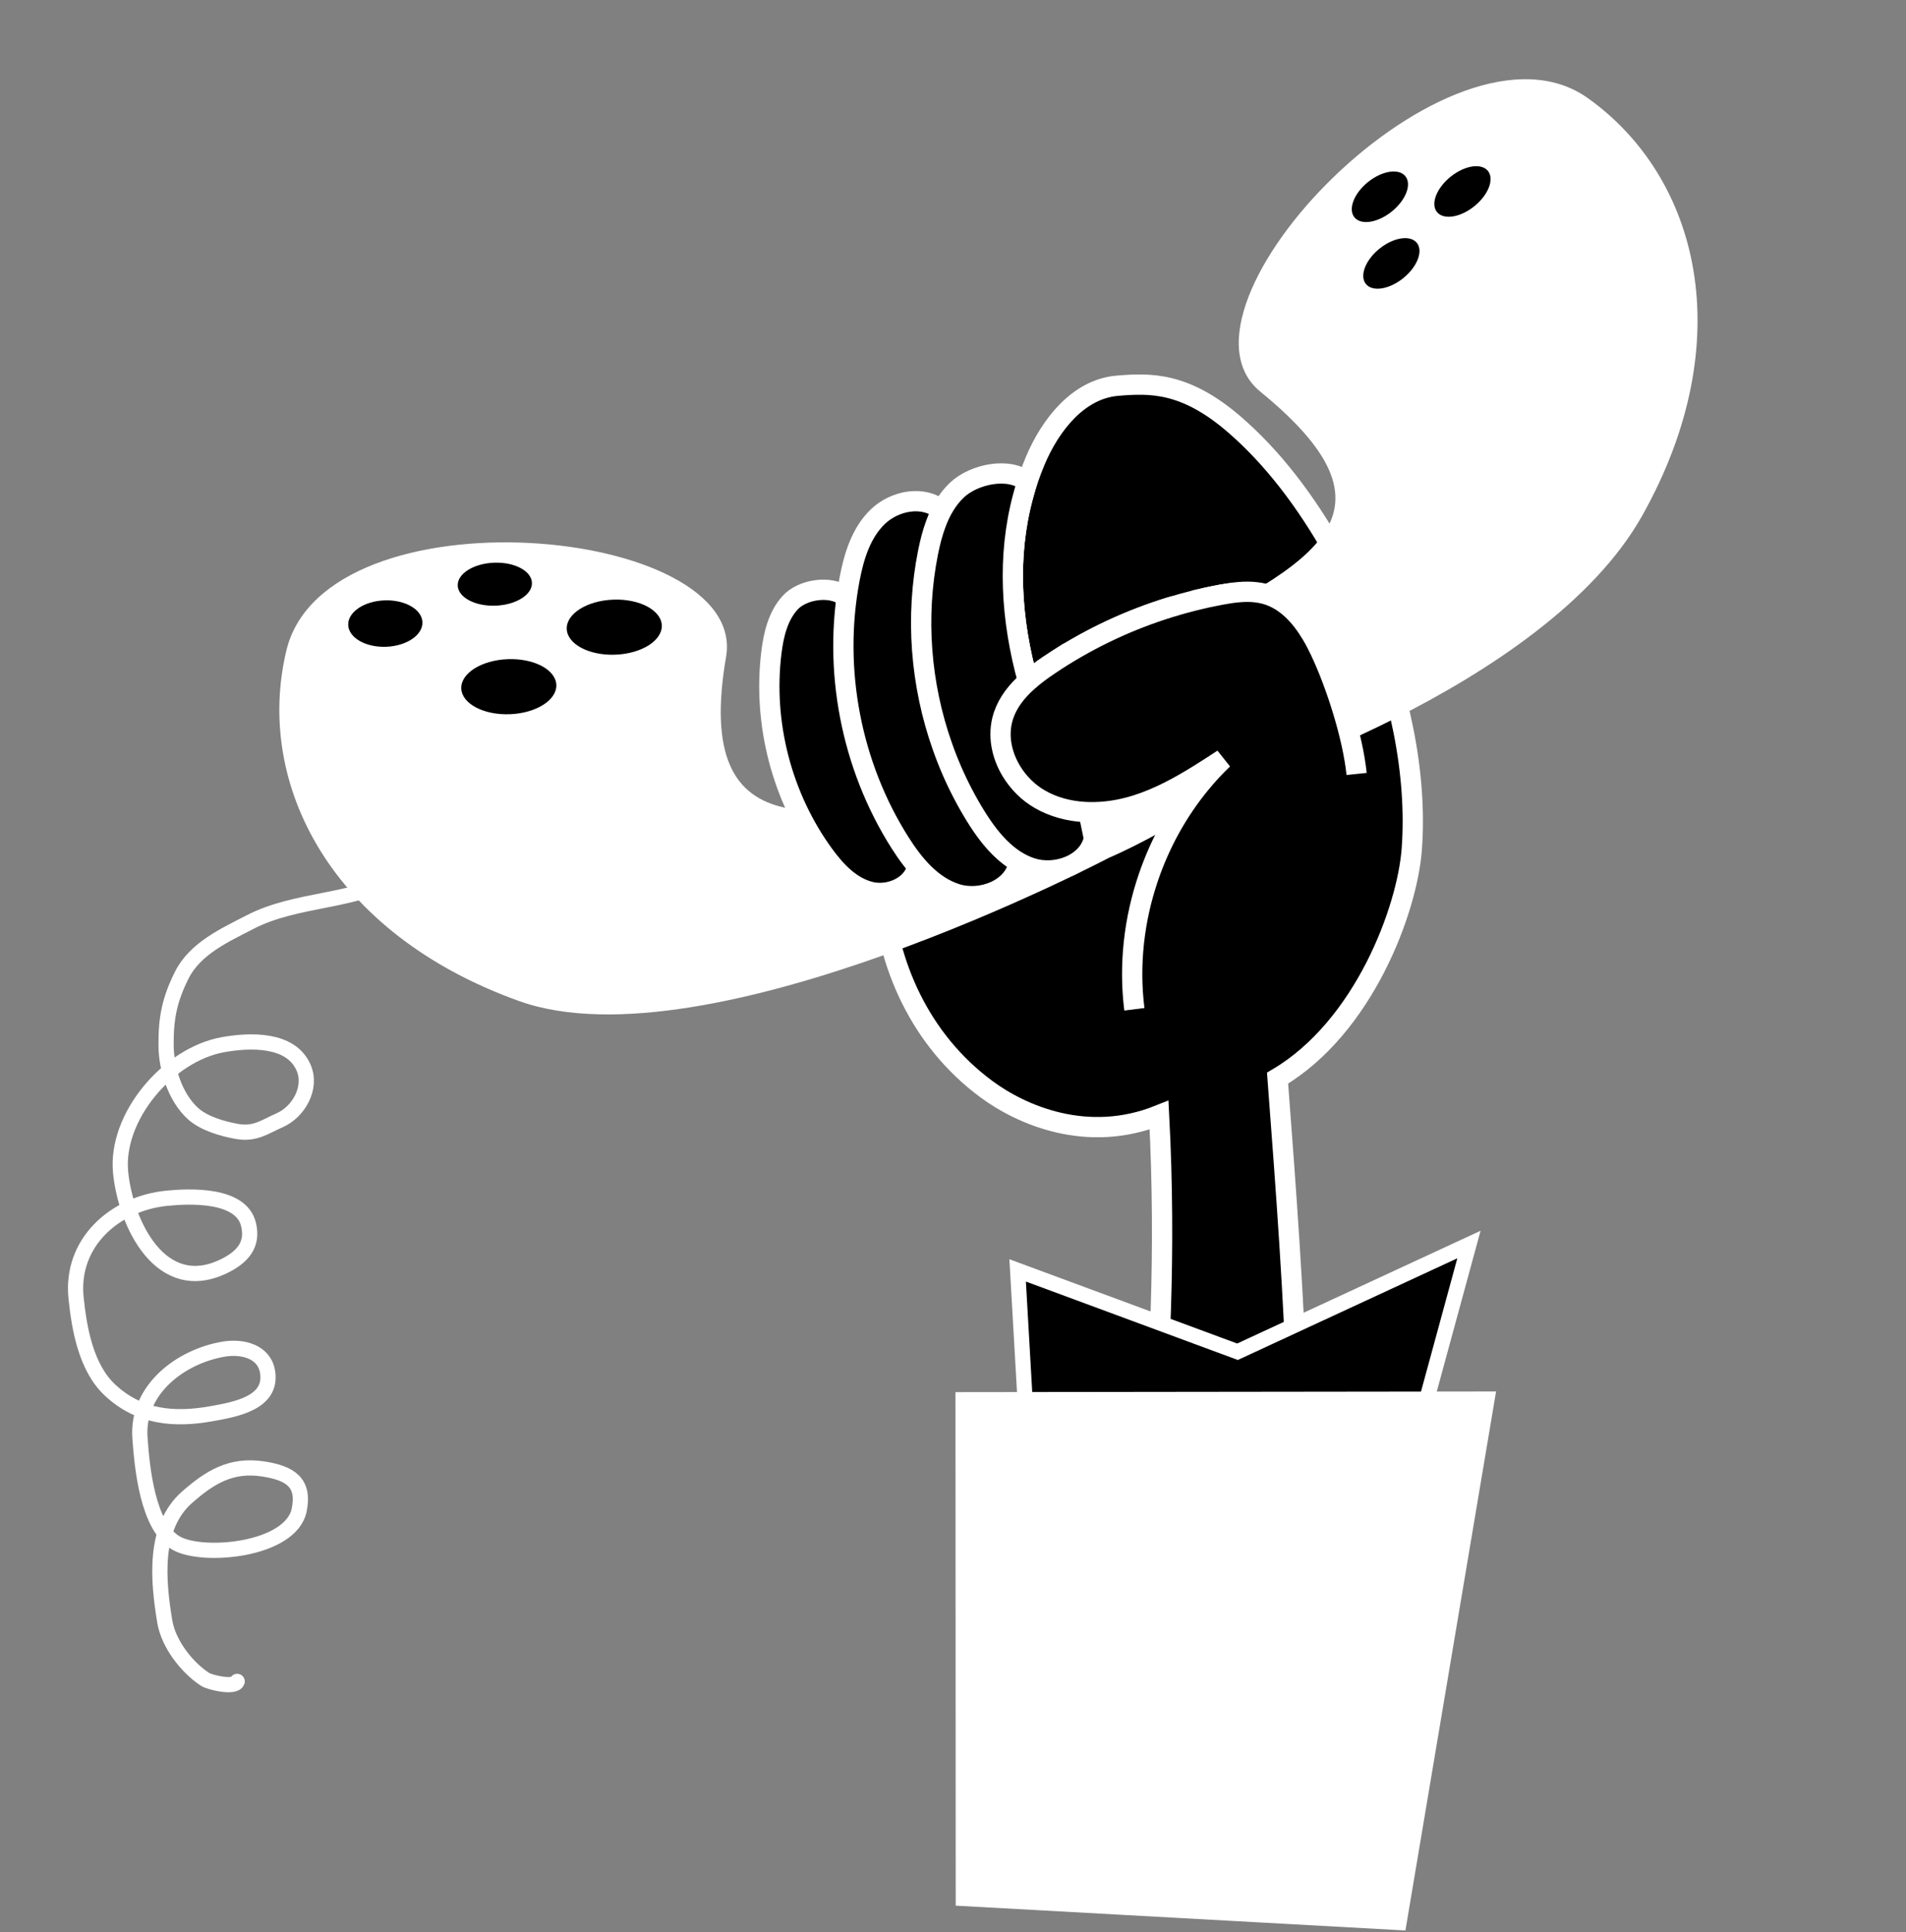
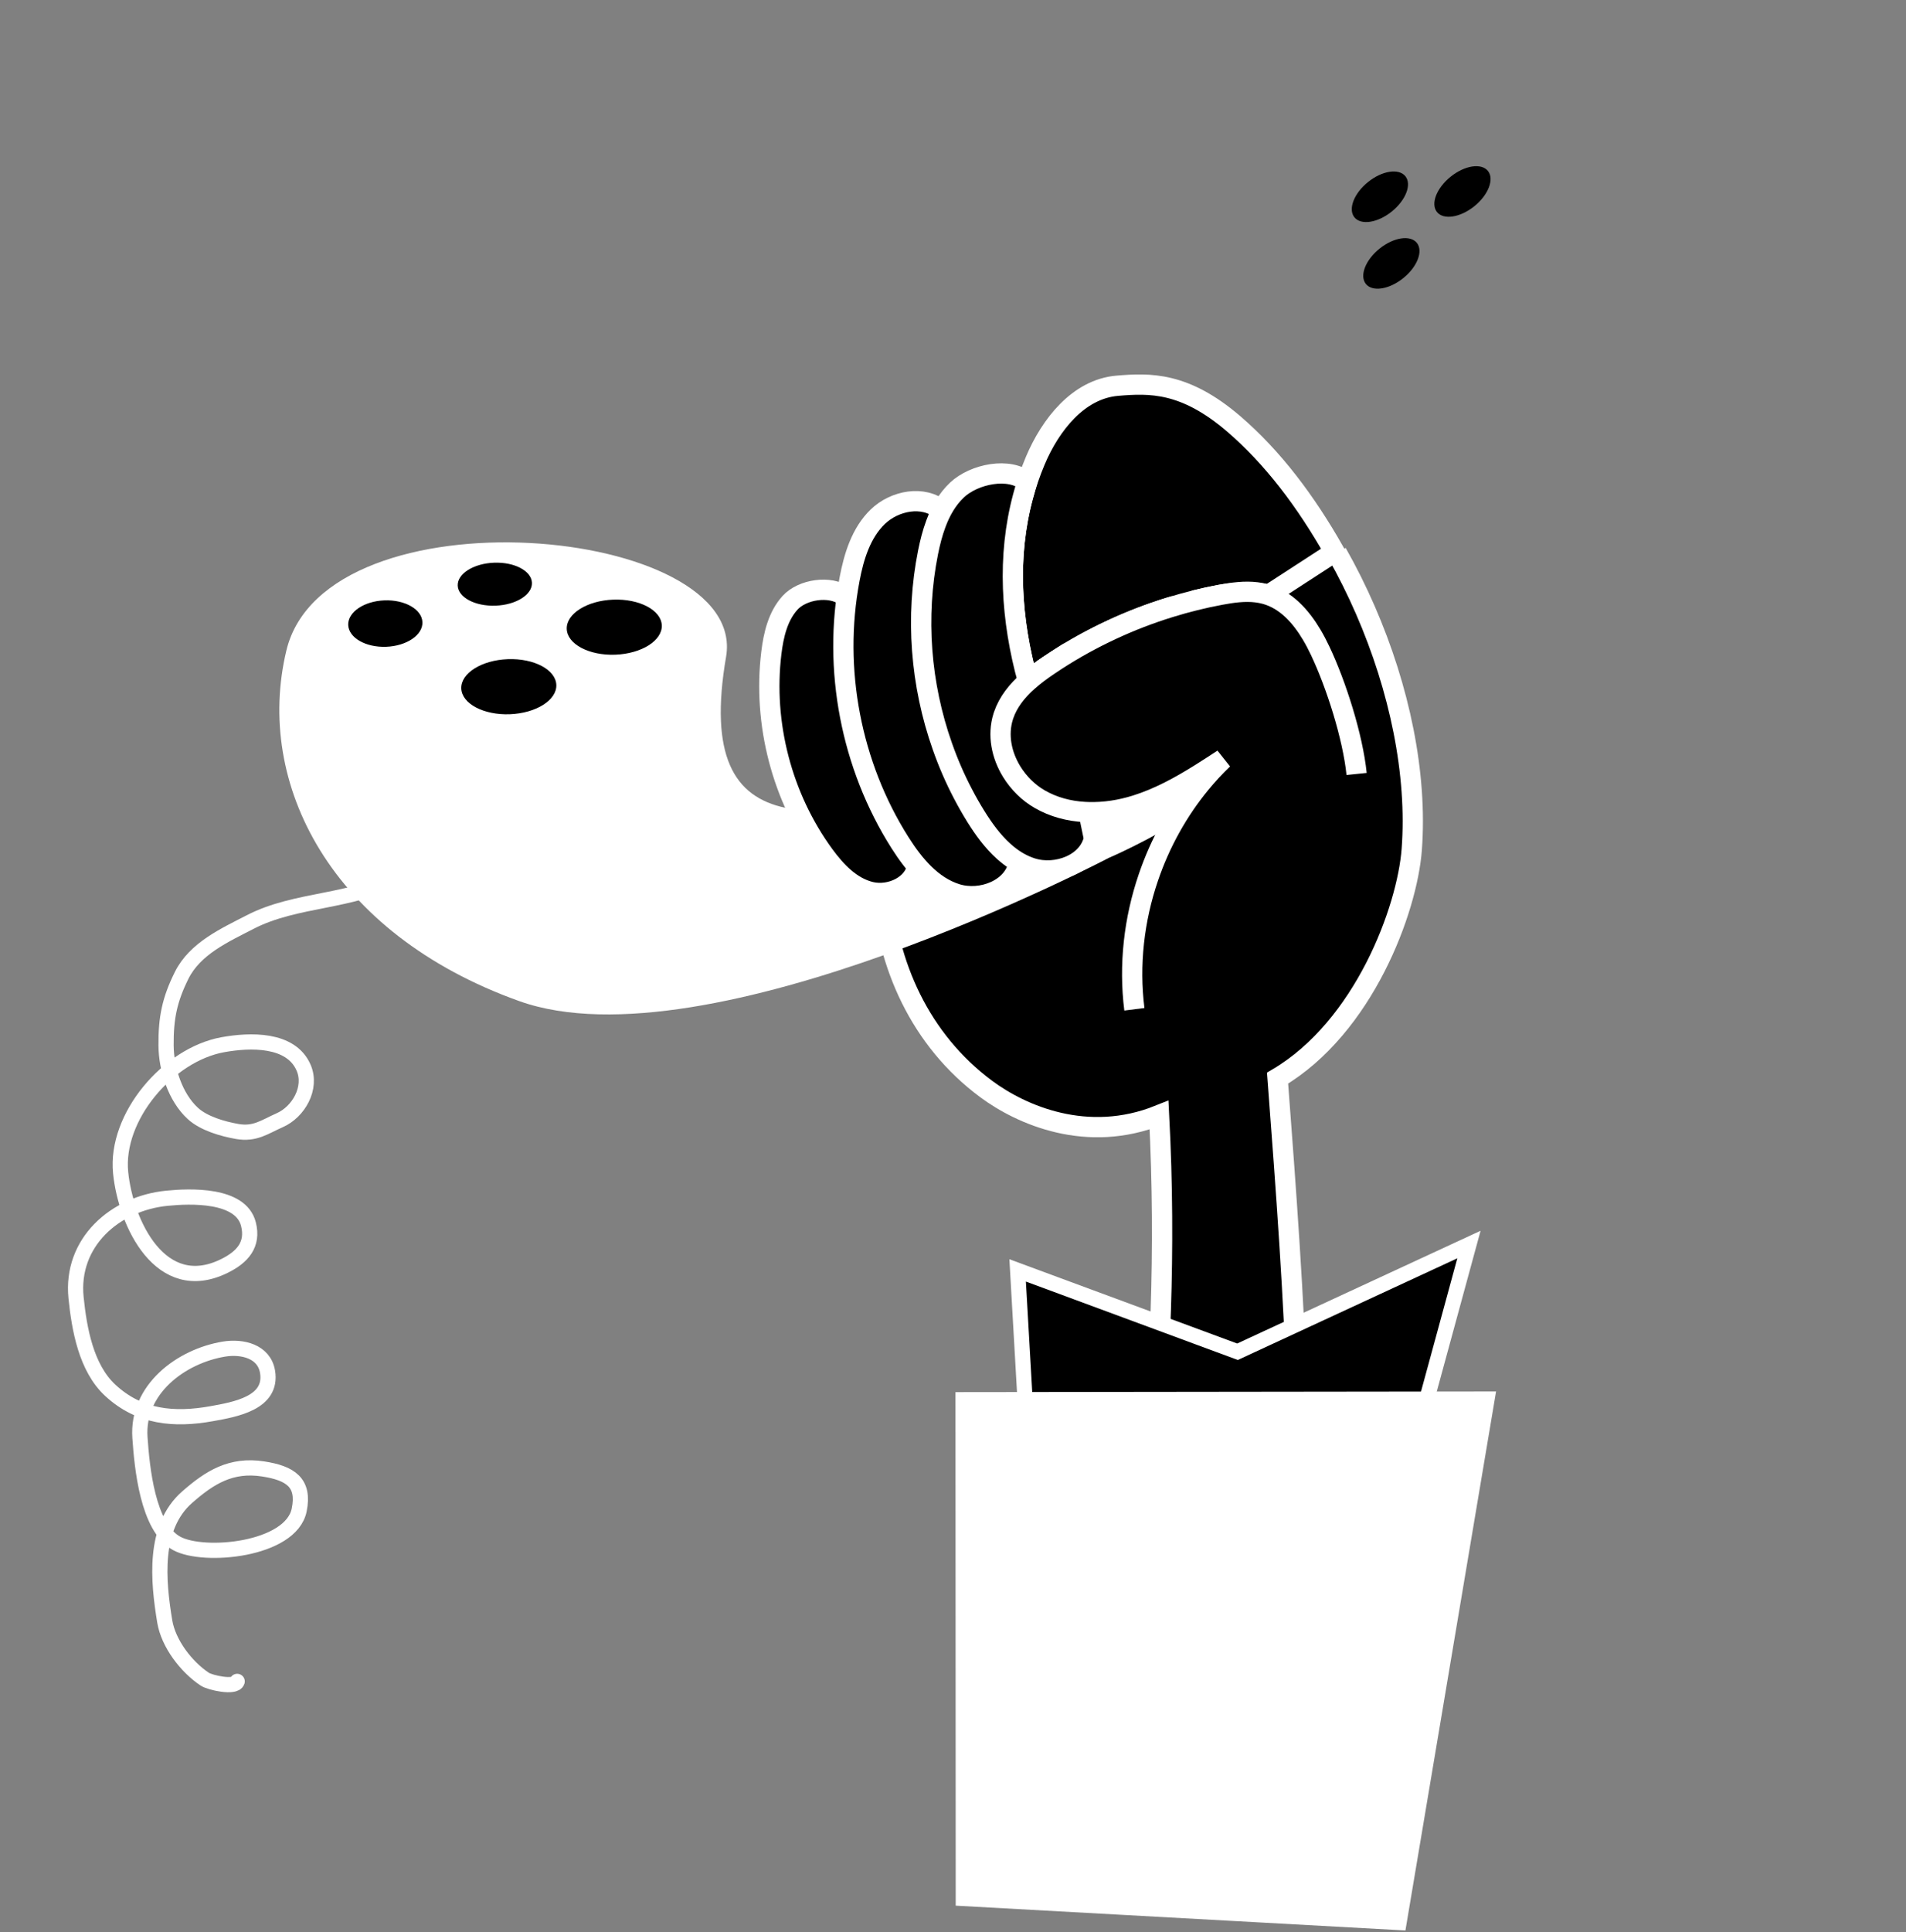
<svg xmlns="http://www.w3.org/2000/svg" width="376" height="381" viewBox="0 0 376 381" fill="none">
  <rect x="0" y="0" width="376" height="381" fill="#808080" stroke="none" />
  <path d="M263.721 109.025C265.786 112.66 267.668 116.441 269.357 120.318C276.076 135.741 279.624 152.608 278.498 167.512C277.601 179.346 269.092 202.518 252.03 212.592C255.47 258.012 257.991 292.469 255.47 358.442L223.114 349.198C223.114 313.48 231.518 274.82 228.651 219.888C214.479 225.574 201.492 219.888 194.539 214.73C181.513 205.065 174.935 190.185 173.956 174.945" fill="black" />
  <path d="M263.721 109.025C265.786 112.66 267.668 116.441 269.357 120.318C276.076 135.741 279.624 152.608 278.498 167.512C277.601 179.346 269.092 202.518 252.03 212.592C255.47 258.012 257.991 292.469 255.47 358.442L223.114 349.198C223.114 313.48 231.518 274.82 228.651 219.888C214.479 225.574 201.492 219.888 194.539 214.73C181.513 205.065 174.935 190.185 173.956 174.945" stroke="white" stroke-width="4" />
  <path d="M226.554 172.975C225.572 172.738 224.628 172.363 223.764 171.874C220.325 169.928 217.959 166.557 215.845 163.219C215.603 162.843 215.37 162.463 215.137 162.082L214.739 160.151C217.881 160.241 221.075 159.731 224.072 158.791C228.567 157.383 232.708 155.113 236.722 152.618C236.774 153.226 236.828 153.832 236.875 154.441C232.348 159.916 228.858 166.248 226.561 172.979L226.554 172.975Z" fill="black" stroke="black" stroke-width="4" />
  <path d="M215.132 162.083C214.726 161.436 214.331 160.78 213.943 160.121C211.714 156.355 209.669 152.428 207.867 148.392C206.402 145.101 205.095 141.735 203.989 138.326C203.555 137.001 203.154 135.664 202.782 134.328" stroke="black" stroke-width="4" />
-   <path d="M236.867 154.44C237.03 156.597 237.159 158.754 237.246 160.913C237.393 164.514 237.277 168.531 234.755 171.11C232.687 173.223 229.477 173.697 226.556 172.975" stroke="black" stroke-width="4" />
  <path d="M218.685 169.186C218.685 169.186 139.639 210.707 102.435 197.404C65.231 184.101 50.204 154.467 56.496 128.264C64.234 96.037 147.694 103.546 143.232 129.525C136.548 168.446 162.686 162.169 198.532 152.956C214.625 142.239 240.685 140.096 244.034 143.93C253.195 154.409 218.685 169.186 218.685 169.186Z" fill="white" />
  <path d="M76.184 127.536C80.227 127.383 83.426 125.21 83.331 122.683C83.235 120.156 79.881 118.232 75.838 118.385C71.796 118.538 68.596 120.71 68.692 123.237C68.787 125.764 72.142 127.689 76.184 127.536Z" fill="black" />
  <path d="M97.777 119.429C101.819 119.276 105.025 117.256 104.936 114.917C104.848 112.578 101.499 110.805 97.456 110.958C93.414 111.111 90.209 113.132 90.297 115.471C90.385 117.81 93.734 119.582 97.777 119.429Z" fill="black" />
  <path d="M121.383 129.096C126.561 128.9 130.667 126.312 130.554 123.314C130.44 120.317 126.15 118.046 120.972 118.242C115.794 118.438 111.689 121.027 111.802 124.024C111.916 127.021 116.205 129.292 121.383 129.096Z" fill="black" />
  <path d="M100.578 140.835C105.756 140.639 109.861 138.05 109.748 135.052C109.634 132.055 105.345 129.784 100.167 129.98C94.989 130.176 90.883 132.765 90.996 135.762C91.11 138.76 95.4 141.03 100.578 140.835Z" fill="black" />
  <path d="M230.799 119.745C222.94 122.166 215.414 125.664 208.501 130.121C207.974 130.462 207.455 130.808 206.933 131.157C205.505 132.121 204.076 133.164 202.781 134.317C199.427 122.228 198.635 109.688 201.813 97.884C202.453 95.506 203.256 93.152 204.231 90.84C207.215 83.761 212.742 76.719 220.394 76.064C226.867 75.515 233.71 75.308 243.321 83.535C251.116 90.211 257.634 98.89 263.278 108.843L250.317 117.255C247.264 116.605 243.11 116.839 240.768 117.279C237.4 117.907 234.074 118.73 230.802 119.742L230.799 119.745Z" fill="black" stroke="white" stroke-width="4" />
  <path d="M166.62 117.502C163.739 115.378 158.273 116.206 155.864 118.851C153.459 121.498 152.596 125.189 152.165 128.742C150.472 142.699 154.27 157.25 162.572 168.597C164.927 171.814 167.875 174.938 171.753 175.869C175.631 176.8 180.455 174.565 180.951 170.606" fill="black" />
  <path d="M166.62 117.502C163.739 115.378 158.273 116.206 155.864 118.851C153.459 121.498 152.596 125.189 152.165 128.742C150.472 142.699 154.27 157.25 162.572 168.597C164.927 171.814 167.875 174.938 171.753 175.869C175.631 176.8 180.455 174.565 180.951 170.606" stroke="white" stroke-width="4" />
  <path d="M237.41 143.287C236.935 137.789 236.209 132.314 235.236 126.882C234.535 122.971 233.708 119.081 232.75 115.229C232.357 113.617 231.933 112.014 231.493 110.419C230.758 107.743 229.952 105.082 229.09 102.437" stroke="black" stroke-width="4" />
  <path d="M185.664 100.554C182.156 97.592 176.473 98.698 173.164 101.887C169.856 105.075 168.441 109.731 167.59 114.243C164.244 131.979 167.882 150.937 177.551 166.174C180.294 170.498 183.809 174.745 188.695 176.267C193.585 177.791 199.957 175.33 200.922 170.302" fill="black" />
  <path d="M185.664 100.554C182.156 97.592 176.473 98.698 173.164 101.887C169.856 105.075 168.441 109.731 167.59 114.243C164.244 131.979 167.882 150.937 177.551 166.174C180.294 170.498 183.809 174.745 188.695 176.267C193.585 177.791 199.957 175.33 200.922 170.302" stroke="white" stroke-width="4" />
  <path d="M203.519 171.166C201.442 170.498 199.617 169.33 198.004 167.876C195.826 165.922 194.031 163.446 192.484 160.955C191.592 159.517 190.756 158.05 189.977 156.552C188.392 153.537 187.034 150.401 185.906 147.186C181.592 134.986 180.539 121.615 183.08 108.915C183.458 107.029 183.932 105.126 184.608 103.316C185.537 100.791 186.849 98.456 188.792 96.621C192.133 93.465 199.142 91.996 202.619 95.002L201.816 97.886C198.637 109.69 199.432 122.226 202.783 134.319C204.081 133.163 205.504 132.12 206.935 131.159C207.454 130.807 207.979 130.461 208.503 130.123L209.628 135.553L211.906 146.542L214.732 160.146L215.13 162.077L215.803 165.332C214.786 170.348 208.386 172.735 203.515 171.163L203.519 171.166Z" fill="black" stroke="white" stroke-width="4" />
-   <path d="M240.528 156.005C240.528 156.005 304.632 136.127 323.97 101.667C343.309 67.213 335.192 34.996 313.244 19.355C286.25 0.124 228.218 60.57 248.638 77.239C279.225 102.212 258.017 111.727 224.924 128.306C234.588 138.107 240.528 156.005 240.528 156.005Z" fill="white" />
  <path d="M274.557 41.709C277.334 39.472 278.536 36.356 277.242 34.751C275.948 33.145 272.648 33.656 269.872 35.893C267.095 38.13 265.894 41.245 267.187 42.851C268.481 44.457 271.781 43.946 274.557 41.709Z" fill="black" />
  <path d="M290.844 40.666C293.62 38.429 294.822 35.314 293.528 33.708C292.234 32.102 288.935 32.613 286.158 34.85C283.382 37.087 282.18 40.202 283.474 41.808C284.767 43.414 288.067 42.903 290.844 40.666Z" fill="black" />
  <path d="M276.82 54.849C279.597 52.612 280.798 49.497 279.505 47.891C278.211 46.285 274.911 46.797 272.135 49.034C269.358 51.271 268.156 54.386 269.45 55.992C270.744 57.598 274.044 57.086 276.82 54.849Z" fill="black" />
  <path d="M223.78 199.016C222.681 190.273 223.703 181.311 226.556 172.975C228.853 166.243 232.347 159.914 236.87 154.437C238.241 152.771 239.706 151.186 241.268 149.69C239.762 150.673 238.25 151.663 236.717 152.613C232.704 155.114 228.56 157.382 224.067 158.787C221.07 159.727 217.876 160.237 214.734 160.146C214.469 160.145 214.204 160.129 213.943 160.115C210.845 159.935 207.823 159.147 205.129 157.597C202.877 156.304 200.952 154.389 199.584 152.169C197.566 148.893 196.759 144.947 197.896 141.31C197.918 141.23 197.945 141.148 197.974 141.064C198.877 138.4 200.66 136.207 202.788 134.322C204.086 133.166 205.509 132.123 206.94 131.162C207.459 130.81 207.984 130.464 208.508 130.126C215.422 125.669 222.948 122.171 230.807 119.75C234.079 118.739 237.407 117.912 240.773 117.287C243.115 116.848 245.542 116.508 247.88 116.799C248.484 116.874 249.09 116.99 249.68 117.156C253.684 118.286 256.592 121.508 258.763 125.157C259.38 126.195 259.936 127.269 260.441 128.338C263.602 135.014 266.865 145.267 267.62 152.613" fill="black" />
  <path d="M223.78 199.016C222.681 190.273 223.703 181.311 226.556 172.975C228.853 166.243 232.347 159.914 236.87 154.437C238.241 152.771 239.706 151.186 241.268 149.69C239.762 150.673 238.25 151.663 236.717 152.613C232.704 155.114 228.56 157.382 224.067 158.787C221.07 159.727 217.876 160.237 214.734 160.146C214.469 160.145 214.204 160.129 213.943 160.115C210.845 159.935 207.823 159.147 205.129 157.597C202.877 156.304 200.952 154.389 199.584 152.169C197.566 148.893 196.759 144.947 197.896 141.31C197.918 141.23 197.945 141.148 197.974 141.064C198.877 138.4 200.66 136.207 202.788 134.322C204.086 133.166 205.509 132.123 206.94 131.162C207.459 130.81 207.984 130.464 208.508 130.126C215.422 125.669 222.948 122.171 230.807 119.75C234.079 118.739 237.407 117.912 240.773 117.287C243.115 116.848 245.542 116.508 247.88 116.799C248.484 116.874 249.09 116.99 249.68 117.156C253.684 118.286 256.592 121.508 258.763 125.157C259.38 126.195 259.936 127.269 260.441 128.338C263.602 135.014 266.865 145.267 267.62 152.613" stroke="white" stroke-width="4" />
  <path d="M289.781 245.405L275.817 296.633L203.126 291.945L200.753 250.505L244.125 266.545L289.781 245.405Z" fill="black" stroke="white" stroke-width="3" />
  <path d="M293.359 275.882L275.994 379.091L190.034 374.35L189.989 276.005L293.359 275.882Z" fill="white" stroke="white" stroke-width="3" />
  <path d="M96.681 150.097C94.872 159.463 86.689 168.362 78.644 172.89C69.495 178.039 58.452 177.113 49.346 181.816C44.321 184.412 38.472 187.027 35.833 192.332C33.457 197.108 32.713 200.72 32.761 206.186C32.802 210.799 34.556 216.358 38.04 219.553C40.214 221.546 43.923 222.605 46.791 223.111C50.314 223.732 52.239 222.184 55.182 220.889C58.885 219.26 61.601 214.544 59.911 210.574C57.426 204.736 49.28 205.042 43.962 206.002C33.205 207.944 22.677 220.223 23.8 231.262C24.814 241.221 31.699 255.849 44.293 249.62C47.826 247.873 50.041 245.409 49.005 241.364C47.486 235.428 37.535 235.818 32.912 236.279C22.712 237.297 13.89 244.95 15.004 255.893C15.635 262.09 16.988 269.734 21.745 274.142C27.521 279.493 34.357 280.085 41.753 278.758C46.38 277.927 53.799 276.662 52.78 270.5C52.108 266.433 47.754 265.432 44.175 266.024C35.741 267.419 26.95 273.931 27.609 283.48C28.012 289.317 29.104 301.18 34.84 304.329C40.216 307.281 57.393 305.65 59.017 297.769C60.137 292.339 57.272 290.478 51.896 289.652C45.575 288.681 41.37 291.313 36.91 295.228C30.15 301.163 31.185 311.772 32.501 319.73C33.222 324.09 36.76 328.705 40.401 331.114C41.459 331.814 46.373 332.89 46.788 331.548" stroke="white" stroke-width="3" stroke-linecap="round" />
</svg>